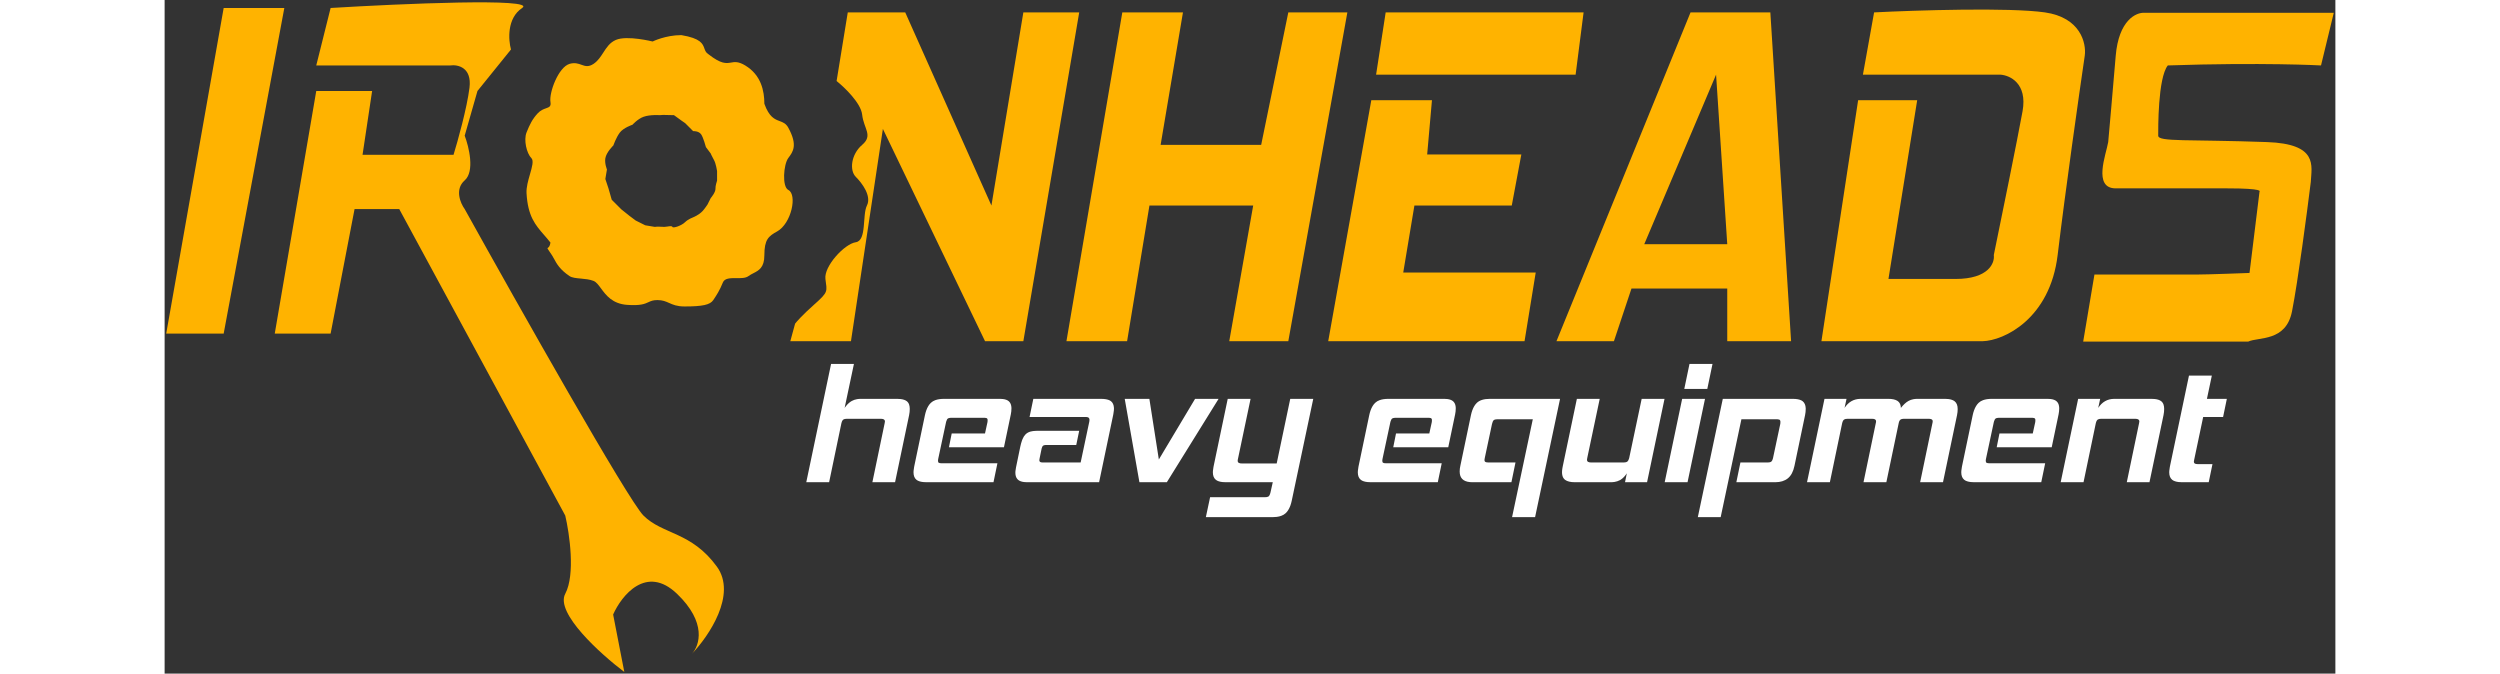
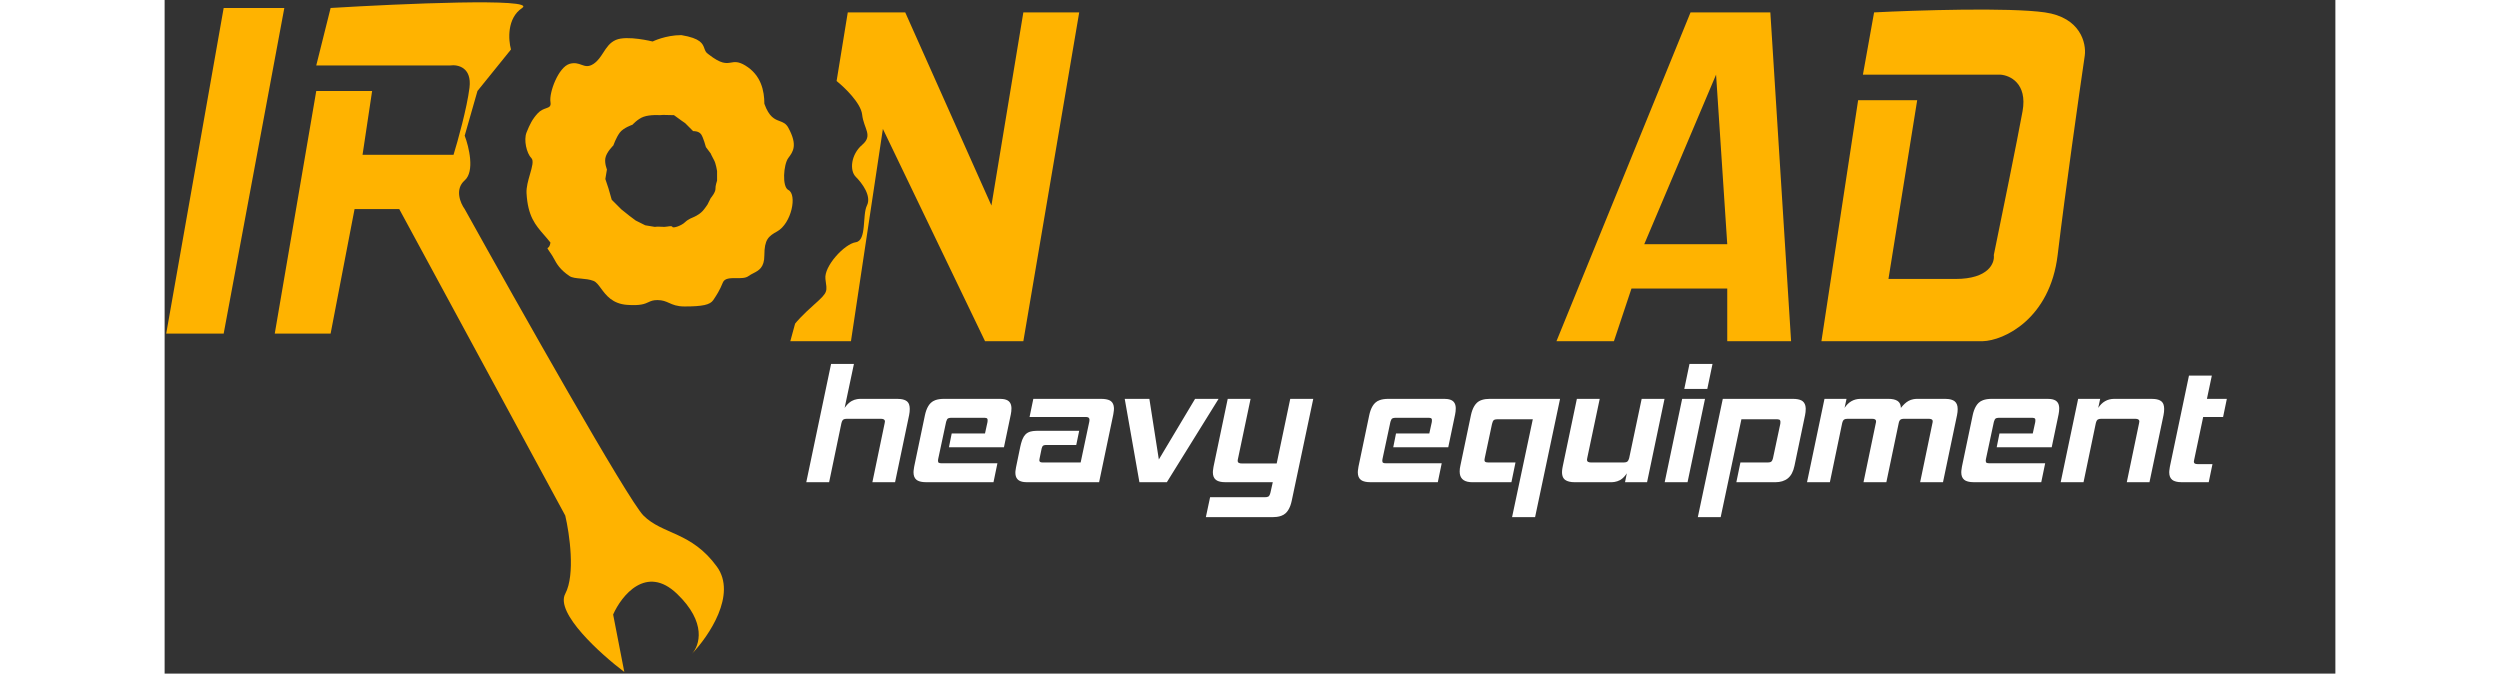
<svg xmlns="http://www.w3.org/2000/svg" width="193" height="52" viewBox="0 0 680 211" fill="none">
  <rect x="0" y="0" width="680" height="211" fill="#333333" stroke="none" />
  <path d="M196 106.883L197.5 101.383C198 100.717 199.9 98.583 203.5 95.383C208 91.383 207.5 91.383 207 87.383C206.5 83.383 213 76.383 216.5 75.883C220 75.383 218.5 67.383 220 64.383C221.5 61.383 218.5 57.383 216.5 55.383C214.5 53.383 215 48.383 218.5 45.383C222 42.383 219 40.383 218.5 35.883C218.1 32.283 213 27.383 210.5 25.383L214 3.883H232L259 64.383L269 3.883H286.5L269 106.883H257L225 40.383L215 106.883H196Z" fill="#FFB300" />
-   <path d="M300 3.883L282.5 106.883H301.5L308.5 64.383H341L333.5 106.883H352L370.5 3.883H352L343.5 45.383H312L319 3.883H300Z" fill="#FFB300" />
-   <path d="M378 31.383L364.5 106.883H426L429.5 85.383H388L391.5 64.383H422L425 48.383H395.5L397 31.383H378Z" fill="#FFB300" />
-   <path d="M379.5 23.383L382.5 3.883H444.5L442 23.383H379.5Z" fill="#FFB300" />
  <path d="M519 106.883L530.5 31.383H549L540 87.383H561C571.4 87.383 573.333 82.383 573 79.883C575.333 68.55 580.4 43.683 582 34.883C583.6 26.083 578 23.55 575 23.383H532L535.5 3.883C548.667 3.217 577.8 2.283 589 3.883C600.2 5.483 602 13.55 601.5 17.383C599.667 29.883 595.4 59.883 593 79.883C590.6 99.883 576.167 106.717 569.5 106.883H519Z" fill="#FFB300" />
  <path fill-rule="evenodd" clip-rule="evenodd" d="M436 106.883L478 3.883H503L509.5 106.883H489.5V90.383H459.5L454 106.883H436ZM486 23.383L463.5 76.5H489.5L486 23.383Z" fill="#FFB300" />
  <path d="M0.5 104.5L18.5 2.5H37.5L18.5 104.5H0.5Z" fill="#FFB300" />
  <path d="M34.5 104.5L47.5 28.5H65L62 48.5H90.5C91.833 44.167 94.7 33.9 95.5 27.5C96.3 21.1 91.833 20.167 89.5 20.5H47.5L52 2.5C74 1.167 116.8 -0.7 112 2.5C107.2 5.7 107.667 12.5 108.5 15.5L98 28.5L94 42.5C95.333 46 97.2 53.7 94 56.5C90.8 59.3 92.667 63.667 94 65.5C110.667 95.5 145.2 156.7 150 161.5C156 167.5 165 166.5 173 177.5C179.341 186.219 170.5 199.256 165.149 204.845C165.1 204.899 165.05 204.95 165 205C165.049 204.949 165.099 204.897 165.149 204.845C167.599 202.209 169.909 195.017 160.5 186C150.9 176.8 143.167 186.5 140.5 192.5L144 210.5C136.5 204.834 122.3 192 125.5 186C128.7 180 126.833 167.167 125.5 161.5L73.5 65.5H59.5L52 104.5H34.5Z" fill="#FFB300" />
  <path fill-rule="evenodd" clip-rule="evenodd" d="M557.082 151.058H549.923L553.758 132.632C553.792 132.495 553.818 132.374 553.835 132.271C553.852 132.168 553.861 132.065 553.861 131.961C553.866 131.832 553.832 131.705 553.765 131.595C553.697 131.486 553.598 131.4 553.481 131.348C553.293 131.252 553.034 131.199 552.705 131.189C552.664 131.188 552.623 131.187 552.582 131.187H544.912C544.778 131.187 544.644 131.193 544.511 131.207C544.236 131.237 544.015 131.3 543.848 131.396C543.809 131.418 543.772 131.443 543.736 131.471C543.637 131.552 543.553 131.649 543.488 131.759C543.377 131.942 543.29 132.177 543.228 132.464C543.227 132.468 543.226 132.473 543.225 132.477L539.339 151.058H532.181L536.016 132.632C536.05 132.495 536.075 132.374 536.092 132.271C536.109 132.168 536.118 132.065 536.118 131.961C536.118 131.445 535.709 131.187 534.891 131.187H527.17C526.699 131.187 526.344 131.267 526.105 131.428C526.084 131.441 526.064 131.456 526.045 131.471C525.961 131.54 525.889 131.622 525.831 131.714C525.722 131.881 525.628 132.103 525.548 132.38C525.524 132.464 525.502 132.548 525.482 132.632L521.647 151.058H514.489L519.96 124.942H526.863L526.249 127.781C527.453 125.925 529.098 124.979 531.186 124.943C531.228 124.942 531.27 124.942 531.311 124.942H539.953C541.182 124.942 542.12 125.143 542.766 125.546C542.8 125.568 542.834 125.59 542.867 125.613C543.305 125.917 543.621 126.369 543.757 126.887C543.834 127.155 543.879 127.453 543.89 127.781C544.674 126.783 545.458 126.06 546.242 125.613C546.727 125.34 547.254 125.151 547.801 125.053C548.214 124.977 548.634 124.94 549.054 124.942H557.695C558.051 124.94 558.407 124.96 558.761 125.001C559.521 125.093 560.128 125.291 560.581 125.596C560.626 125.626 560.67 125.658 560.712 125.69C561.36 126.189 561.684 127.006 561.684 128.142C561.684 128.761 561.616 129.398 561.479 130.052L557.082 151.058ZM347.032 162H326.171L327.5 155.755H344.68C345.144 155.755 345.493 155.689 345.728 155.557C345.783 155.526 345.835 155.488 345.882 155.445C345.958 155.372 346.023 155.289 346.076 155.198C346.211 154.975 346.325 154.661 346.419 154.258L347.135 151.058H332.409C332.056 151.06 331.704 151.042 331.353 151.005C330.458 150.908 329.778 150.676 329.315 150.31C328.685 149.811 328.369 149.028 328.369 147.961C328.37 147.797 328.378 147.632 328.393 147.468C328.422 147.134 328.478 146.741 328.56 146.289C328.581 146.175 328.602 146.062 328.625 145.948L333.022 124.942H340.181L336.244 143.677C336.21 143.815 336.184 143.935 336.167 144.039C336.15 144.142 336.141 144.245 336.141 144.348C336.136 144.501 336.178 144.652 336.259 144.781C336.391 144.979 336.634 145.102 336.986 145.15C337.113 145.167 337.241 145.175 337.369 145.174H348.362L352.606 124.942H359.815L353.066 156.89C352.959 157.403 352.816 157.907 352.64 158.399C352.45 158.919 352.228 159.379 351.974 159.782C351.751 160.142 351.482 160.471 351.174 160.761C350.771 161.127 350.3 161.407 349.788 161.586C349.376 161.737 348.915 161.847 348.404 161.915C347.949 161.974 347.491 162.002 347.032 162ZM429.303 162H422.094L428.588 131.342H417.492C417.361 131.341 417.229 131.348 417.098 131.361C416.837 131.388 416.63 131.445 416.476 131.531C416.417 131.564 416.364 131.604 416.316 131.652C416.111 131.858 415.941 132.254 415.805 132.839L413.555 143.419C413.541 143.489 413.528 143.558 413.515 143.628C413.481 143.812 413.461 143.948 413.455 144.036C413.453 144.054 413.453 144.072 413.453 144.09C413.453 144.265 413.483 144.408 413.543 144.517C413.587 144.598 413.653 144.665 413.734 144.71C413.921 144.813 414.22 144.865 414.629 144.865H423.168L421.889 151.058H409.669C407.322 151.058 406.01 150.187 405.735 148.444C405.698 148.199 405.679 147.951 405.681 147.703C405.681 147.118 405.749 146.533 405.885 145.948L409.209 130.052C409.316 129.539 409.457 129.035 409.633 128.542C409.815 128.039 410.026 127.591 410.266 127.197C410.49 126.824 410.762 126.482 411.075 126.181C411.944 125.355 413.299 124.942 415.14 124.942H437.127L429.303 162ZM504.518 151.058H492.349L493.627 144.865H502.217C502.343 144.865 502.469 144.858 502.594 144.844C502.861 144.813 503.074 144.747 503.231 144.644C503.261 144.625 503.29 144.604 503.317 144.581C503.391 144.515 503.456 144.438 503.507 144.353C503.611 144.188 503.703 143.969 503.783 143.693C503.809 143.603 503.832 143.511 503.854 143.419L506.103 132.839C506.116 132.774 506.126 132.709 506.133 132.643C506.147 132.507 506.155 132.348 506.155 132.168C506.155 132.092 506.15 132.016 506.138 131.941C506.126 131.864 506.107 131.795 506.081 131.734C506.048 131.651 505.994 131.578 505.924 131.523C505.873 131.483 505.815 131.453 505.754 131.431C505.637 131.388 505.486 131.36 505.303 131.349C505.229 131.344 505.155 131.342 505.081 131.342H493.934L487.44 162H480.282L488.105 124.942H509.989C511.219 124.942 512.151 125.115 512.785 125.462C512.918 125.534 513.043 125.619 513.16 125.716C513.722 126.19 514.027 126.895 514.074 127.832C514.078 127.918 514.08 128.004 514.08 128.09C514.08 128.744 514.012 129.398 513.875 130.052L510.552 145.948C510.177 147.738 509.487 149.037 508.481 149.845C507.475 150.654 506.155 151.058 504.518 151.058ZM292.73 151.058H270.181C269.853 151.06 269.525 151.041 269.199 151.002C268.49 150.914 267.93 150.722 267.518 150.427C267.467 150.39 267.417 150.351 267.369 150.31C267.006 149.992 266.747 149.571 266.627 149.101C266.542 148.792 266.5 148.446 266.5 148.065C266.501 147.899 266.509 147.733 266.525 147.567C266.557 147.223 266.619 146.823 266.711 146.368C266.725 146.297 266.74 146.226 266.755 146.155L268.034 139.961C268.106 139.62 268.187 139.28 268.278 138.943C268.368 138.612 268.463 138.305 268.564 138.021C268.621 137.857 268.683 137.695 268.75 137.535C269.002 136.931 269.313 136.443 269.682 136.074C269.711 136.044 269.742 136.015 269.772 135.987C270.181 135.609 270.676 135.342 271.255 135.187C271.73 135.06 272.285 134.985 272.92 134.963C273.064 134.957 273.208 134.955 273.351 134.955H286.492L285.572 139.394H276.164C276.046 139.393 275.929 139.399 275.812 139.412C275.573 139.439 275.382 139.496 275.238 139.583C275.204 139.603 275.172 139.626 275.141 139.652C275.072 139.712 275.014 139.783 274.968 139.862C274.881 140.007 274.806 140.2 274.745 140.442C274.72 140.539 274.699 140.637 274.681 140.735L274.118 143.471C274.092 143.603 274.071 143.714 274.055 143.805C274.05 143.832 274.046 143.858 274.042 143.884C274.025 143.987 274.016 144.09 274.016 144.194C274.013 144.312 274.042 144.43 274.102 144.533C274.237 144.754 274.532 144.865 274.988 144.865H286.953L289.663 132.065C289.693 131.94 289.71 131.774 289.713 131.565C289.713 131.543 289.714 131.52 289.714 131.497C289.714 131.405 289.703 131.313 289.68 131.223C289.644 131.08 289.567 130.951 289.458 130.852C289.398 130.799 289.328 130.757 289.253 130.729C289.07 130.656 288.815 130.619 288.487 130.619H270.948L272.124 124.942H293.293C294.517 124.942 295.446 125.108 296.08 125.441C296.215 125.511 296.344 125.594 296.463 125.69C297.013 126.138 297.317 126.813 297.374 127.717C297.38 127.824 297.384 127.931 297.383 128.039C297.383 128.203 297.375 128.368 297.36 128.532C297.331 128.866 297.275 129.259 297.193 129.711C297.172 129.825 297.15 129.938 297.128 130.052L292.73 151.058ZM259.648 151.058H238.684C238.324 151.06 237.963 151.042 237.604 151.005C236.691 150.908 236.003 150.676 235.54 150.31C234.909 149.811 234.594 149.028 234.594 147.961C234.594 147.797 234.602 147.632 234.617 147.468C234.646 147.134 234.702 146.741 234.784 146.289C234.805 146.175 234.827 146.062 234.849 145.948L238.173 130.052C238.28 129.539 238.421 129.035 238.597 128.542C238.779 128.039 238.99 127.591 239.23 127.197C239.454 126.824 239.726 126.482 240.039 126.181C240.433 125.816 240.896 125.537 241.4 125.359C242.15 125.081 243.068 124.942 244.155 124.942H261.642C261.961 124.94 262.28 124.958 262.597 124.995C263.405 125.092 264.016 125.324 264.429 125.69C264.768 125.996 265.013 126.395 265.132 126.838C265.207 127.099 265.253 127.387 265.268 127.702C265.271 127.78 265.273 127.858 265.273 127.935C265.273 128.555 265.204 129.191 265.068 129.845L262.921 140.116H245.689L246.558 135.781H256.989L257.756 132.271C257.769 132.206 257.779 132.141 257.785 132.075C257.8 131.939 257.807 131.781 257.807 131.6C257.808 131.533 257.802 131.465 257.791 131.399C257.778 131.328 257.759 131.265 257.731 131.21C257.696 131.138 257.643 131.077 257.577 131.032C257.528 131 257.474 130.975 257.418 130.957C257.304 130.92 257.159 130.896 256.981 130.885C256.898 130.88 256.816 130.877 256.734 130.877H246.456C246.327 130.877 246.197 130.882 246.068 130.894C245.698 130.929 245.435 131.018 245.28 131.161C245.214 131.224 245.158 131.296 245.111 131.375C245.016 131.532 244.93 131.741 244.852 132.004C244.821 132.109 244.794 132.215 244.769 132.323L242.366 143.574C242.342 143.693 242.323 143.799 242.307 143.893C242.301 143.933 242.295 143.973 242.289 144.013C242.272 144.133 242.263 144.245 242.263 144.348C242.263 144.658 242.349 144.865 242.519 144.968C242.689 145.071 242.996 145.123 243.439 145.123H260.875L259.648 151.058ZM398.829 151.058H377.865C377.504 151.06 377.144 151.042 376.785 151.005C375.872 150.908 375.184 150.676 374.72 150.31C374.09 149.811 373.774 149.028 373.774 147.961C373.775 147.797 373.783 147.632 373.798 147.468C373.827 147.134 373.883 146.741 373.965 146.289C373.986 146.175 374.007 146.062 374.03 145.948L377.354 130.052C377.461 129.539 377.602 129.035 377.777 128.542C377.959 128.039 378.171 127.591 378.411 127.197C378.635 126.824 378.907 126.482 379.22 126.181C379.614 125.816 380.077 125.537 380.581 125.359C381.33 125.081 382.249 124.942 383.336 124.942H400.823C401.142 124.94 401.461 124.958 401.778 124.995C402.586 125.092 403.197 125.324 403.61 125.69C403.949 125.996 404.193 126.395 404.313 126.838C404.388 127.099 404.433 127.387 404.448 127.702C404.452 127.78 404.454 127.858 404.453 127.935C404.453 128.555 404.385 129.191 404.249 129.845L402.101 140.116H384.87L385.739 135.781H396.17L396.937 132.271C396.95 132.206 396.959 132.141 396.966 132.075C396.981 131.939 396.988 131.781 396.988 131.6C396.989 131.533 396.983 131.465 396.972 131.399C396.959 131.328 396.939 131.265 396.912 131.21C396.877 131.138 396.824 131.077 396.758 131.032C396.708 131 396.655 130.975 396.599 130.957C396.485 130.92 396.339 130.896 396.161 130.885C396.079 130.88 395.997 130.877 395.914 130.877H385.637C385.507 130.877 385.378 130.882 385.249 130.894C384.879 130.929 384.616 131.018 384.461 131.161C384.395 131.224 384.338 131.296 384.292 131.375C384.197 131.532 384.11 131.741 384.033 132.004C384.002 132.109 383.974 132.215 383.95 132.323L381.546 143.574C381.523 143.693 381.503 143.799 381.488 143.893C381.482 143.933 381.475 143.973 381.47 144.013C381.453 144.133 381.444 144.245 381.444 144.348C381.444 144.658 381.529 144.865 381.7 144.968C381.87 145.071 382.177 145.123 382.62 145.123H400.056L398.829 151.058ZM587.863 151.058H566.899C566.538 151.06 566.178 151.042 565.819 151.005C564.906 150.908 564.218 150.676 563.755 150.31C563.124 149.811 562.809 149.028 562.809 147.961C562.809 147.797 562.817 147.632 562.832 147.468C562.861 147.134 562.917 146.741 562.999 146.289C563.02 146.175 563.042 146.062 563.064 145.948L566.388 130.052C566.495 129.539 566.636 129.035 566.812 128.542C566.994 128.039 567.205 127.591 567.445 127.197C567.669 126.824 567.941 126.482 568.254 126.181C568.648 125.816 569.111 125.537 569.615 125.359C570.365 125.081 571.283 124.942 572.37 124.942H589.857C590.176 124.94 590.495 124.958 590.812 124.995C591.62 125.092 592.231 125.324 592.644 125.69C592.983 125.996 593.228 126.395 593.347 126.838C593.422 127.099 593.468 127.387 593.483 127.702C593.486 127.78 593.488 127.858 593.488 127.935C593.488 128.555 593.42 129.191 593.283 129.845L591.136 140.116H573.904L574.773 135.781H585.204L585.971 132.271C585.984 132.206 585.994 132.141 586 132.075C586.015 131.939 586.022 131.781 586.022 131.6C586.023 131.533 586.017 131.465 586.006 131.399C585.993 131.328 585.974 131.265 585.946 131.21C585.911 131.138 585.858 131.077 585.792 131.032C585.743 131 585.689 130.975 585.633 130.957C585.519 130.92 585.374 130.896 585.196 130.885C585.113 130.88 585.031 130.877 584.949 130.877H574.671C574.542 130.877 574.412 130.882 574.283 130.894C573.913 130.929 573.65 131.018 573.495 131.161C573.429 131.224 573.373 131.296 573.326 131.375C573.231 131.532 573.145 131.741 573.067 132.004C573.036 132.109 573.009 132.215 572.984 132.323L570.581 143.574C570.557 143.693 570.538 143.799 570.522 143.893C570.516 143.933 570.51 143.973 570.504 144.013C570.487 144.133 570.478 144.245 570.478 144.348C570.478 144.658 570.564 144.865 570.734 144.968C570.904 145.071 571.211 145.123 571.654 145.123H589.09L587.863 151.058ZM228.816 151.058H221.708L225.543 132.632C225.609 132.298 225.643 132.093 225.646 132.019C225.646 132.017 225.646 132.015 225.646 132.013C225.646 131.482 225.25 131.207 224.458 131.188C224.428 131.187 224.398 131.187 224.367 131.187H213.681C213.21 131.187 212.855 131.267 212.616 131.428C212.595 131.441 212.575 131.456 212.556 131.471C212.472 131.54 212.4 131.622 212.342 131.714C212.233 131.881 212.139 132.103 212.059 132.38C212.035 132.464 212.013 132.548 211.993 132.632L208.158 151.058H201L208.772 114H215.93L213.016 127.781C213.594 126.935 214.215 126.287 214.878 125.836C214.996 125.757 215.116 125.682 215.24 125.613C215.761 125.326 216.327 125.131 216.912 125.036C217.298 124.972 217.687 124.94 218.078 124.942H229.429C229.783 124.941 230.137 124.959 230.49 124.996C231.353 125.092 232.013 125.315 232.472 125.665C232.815 125.931 233.072 126.295 233.21 126.709C233.348 127.098 233.418 127.558 233.418 128.09C233.418 128.744 233.349 129.398 233.213 130.052L228.816 151.058ZM621.764 151.058H614.656L618.491 132.632C618.557 132.298 618.591 132.093 618.593 132.019C618.593 132.017 618.593 132.015 618.593 132.013C618.593 131.482 618.198 131.207 617.406 131.188C617.376 131.187 617.345 131.187 617.315 131.187H606.629C606.158 131.187 605.803 131.267 605.563 131.428C605.543 131.441 605.523 131.456 605.504 131.471C605.42 131.54 605.348 131.622 605.29 131.714C605.181 131.881 605.087 132.103 605.007 132.38C604.983 132.464 604.961 132.548 604.941 132.632L601.106 151.058H593.948L599.419 124.942H606.322L605.708 127.781C606.911 125.925 608.557 124.979 610.645 124.943C610.687 124.942 610.728 124.942 610.77 124.942H622.377C622.731 124.941 623.085 124.959 623.438 124.996C624.301 125.092 624.961 125.315 625.419 125.665C625.762 125.931 626.019 126.295 626.158 126.709C626.296 127.098 626.365 127.558 626.365 128.09C626.365 128.744 626.297 129.398 626.161 130.052L621.764 151.058ZM464.38 151.058H457.477L458.04 148.271C457.484 149.126 456.873 149.773 456.205 150.211C456.095 150.283 455.982 150.351 455.866 150.413C455.357 150.682 454.808 150.867 454.24 150.959C453.84 151.027 453.435 151.06 453.029 151.058H441.78C440.416 151.058 439.402 150.817 438.737 150.335C438.346 150.048 438.059 149.639 437.918 149.172C437.833 148.912 437.778 148.621 437.754 148.3C437.745 148.17 437.74 148.04 437.74 147.91C437.741 147.716 437.751 147.522 437.77 147.329C437.789 147.128 437.818 146.913 437.856 146.683C437.896 146.437 437.943 146.192 437.996 145.948L442.393 124.942H449.552L445.666 143.368C445.652 143.437 445.639 143.507 445.626 143.576C445.592 143.761 445.572 143.897 445.565 143.985C445.564 144.003 445.563 144.021 445.563 144.039C445.558 144.192 445.6 144.343 445.682 144.472C445.813 144.669 446.056 144.792 446.408 144.841C446.535 144.857 446.663 144.865 446.791 144.865H457.068C457.202 144.865 457.336 144.858 457.47 144.843C457.759 144.808 457.988 144.734 458.158 144.62C458.188 144.6 458.217 144.578 458.244 144.555C458.454 144.374 458.624 144.046 458.754 143.574C458.773 143.505 458.791 143.437 458.807 143.368L462.693 124.942H469.851L464.38 151.058ZM313.95 151.058H305.36L300.758 124.942H308.479L311.445 143.935L322.796 124.942H330.159L313.95 151.058ZM640.324 151.058H631.99C631.637 151.06 631.285 151.042 630.934 151.005C630.039 150.908 629.36 150.676 628.896 150.31C628.266 149.811 627.951 149.028 627.951 147.961C627.951 147.797 627.959 147.632 627.974 147.468C628.003 147.134 628.059 146.741 628.141 146.289C628.162 146.175 628.184 146.062 628.206 145.948L634.137 117.665H641.296L639.762 124.942H646L644.824 130.619H638.586L635.774 143.987C635.76 144.056 635.747 144.126 635.734 144.196C635.7 144.38 635.68 144.516 635.673 144.604C635.672 144.622 635.671 144.64 635.671 144.658C635.671 145.14 636.046 145.381 636.796 145.381H641.5L640.324 151.058ZM477.061 151.058H469.902L475.373 124.942H482.532L477.061 151.058ZM483.248 121.845H476.038L477.674 114H484.884L483.248 121.845Z" fill="white" />
  <path fill-rule="evenodd" clip-rule="evenodd" d="M119.477 33.923C120.453 33.58 121.097 33.354 120.871 32C120.371 29 123.371 21 126.871 20C128.486 19.539 129.569 19.929 130.562 20.286C131.72 20.704 132.756 21.077 134.371 20C135.725 19.098 136.569 17.789 137.41 16.486C138.433 14.9 139.45 13.323 141.371 12.5C144.871 11 152.871 13 152.871 13C152.871 13 156.871 11 161.871 11C167.946 12.012 168.554 13.708 169.076 15.165C169.327 15.866 169.559 16.512 170.371 17C174.351 20.127 175.907 19.86 177.427 19.599C178.581 19.4 179.714 19.206 181.871 20.5C186.871 23.5 187.871 28.5 187.871 32.5C189.375 36.71 191.124 37.36 192.675 37.936C193.703 38.318 194.645 38.668 195.371 40C198.371 45.5 196.871 47.5 195.371 49.5C193.871 51.5 193.371 58.5 195.371 59.5C198.235 60.932 196.371 70 191.871 72.5C189.171 74 187.871 75 187.871 80C187.871 83.823 186.118 84.723 184.398 85.605C183.868 85.877 183.342 86.147 182.871 86.5C181.996 87.156 180.547 87.142 179.109 87.129C177.262 87.111 175.434 87.094 174.871 88.5C173.871 91 172.871 92.5 171.871 94C170.871 95.5 168.475 96 162.871 96C160.499 96 159.236 95.437 158.051 94.908C157.002 94.441 156.014 94 154.371 94C152.982 94 152.302 94.315 151.549 94.664C150.405 95.194 149.093 95.802 144.871 95.5C140.253 95.17 138.246 92.446 136.698 90.343C135.899 89.259 135.222 88.34 134.371 88C133.156 87.514 131.704 87.382 130.361 87.26C128.941 87.132 127.642 87.014 126.871 86.5C123.802 84.454 122.781 82.55 122.004 81.1C121.787 80.696 121.589 80.327 121.371 80C121.044 79.508 120.783 79.126 120.58 78.828C120.041 78.036 119.9 77.829 119.954 77.716C119.974 77.677 120.018 77.649 120.077 77.611C120.28 77.481 120.665 77.236 120.871 76C120.195 75.131 119.519 74.355 118.865 73.604C116.131 70.466 113.775 67.762 113.371 60.5C113.27 58.669 113.89 56.523 114.448 54.591C115.11 52.303 115.685 50.313 114.871 49.5C113.371 48 112.443 43.821 113.371 41.5C114.371 39 115.187 37.327 116.871 35.5C117.772 34.523 118.724 34.188 119.477 33.923ZM163.059 38.574C163.059 38.574 161.559 37.574 159.559 36.074C158.569 36.074 157.866 36.048 157.296 36.027C156.427 35.994 155.864 35.973 155.059 36.074C155.059 36.074 152.121 35.857 150.059 36.574C148.233 37.209 146.559 39.074 146.559 39.074C146.559 39.074 143.695 40.022 142.559 41.574C141.4 43.157 140.559 45.574 140.559 45.574C140.559 45.574 138.379 47.668 138.059 49.574C137.784 51.219 138.559 53.074 138.559 53.074L138.059 56.074L139.059 59.074L140.059 62.574L143.059 65.574L145.559 67.574L147.559 69.074L150.559 70.574L153.559 71.074C154.365 70.959 155.107 71.003 155.753 71.041C156.042 71.058 156.312 71.074 156.559 71.074C156.822 71.074 157.165 71.02 157.512 70.965C158.22 70.853 158.947 70.738 159.059 71.074C159.226 71.574 161.873 70.748 163.059 69.574C163.99 68.653 165.559 68.074 165.559 68.074C165.559 68.074 167.34 67.398 168.559 66.074C169.151 65.432 170.059 64.074 170.059 64.074L171.059 62.074C171.059 62.074 172.647 60.209 172.559 59.074C172.496 58.248 173.059 56.574 173.059 56.574V53.574C173.059 53.574 172.695 51.151 172.059 50.074C171.553 49.217 171.059 48.074 171.059 48.074L169.559 46.074C169.559 46.074 168.75 43.041 168.059 42.074C167.265 40.962 165.559 41.074 165.559 41.074L163.059 38.574Z" fill="#FFB300" />
-   <path d="M620.196 4.008H657.804L679.5 4.008L675.5 20.5C675.5 20.5 657.273 19.494 627.5 20.5C624.366 24.494 624.5 40.5 624.5 42.5C624.5 44.5 633.907 43.621 658.588 44.505C674.649 45.08 672.56 51.837 672.299 57.004C671.124 66.503 668.303 87.901 666.423 97.501C664.542 107.1 655.976 105.5 652.711 107H601L604.526 86.001H636.649C640.175 86.001 653.103 85.502 653.103 85.502L656.237 60.004C656.237 60.004 657.804 59.004 646.052 59.004C634.299 59.004 632.34 59.004 611.186 59.004C603.947 59.004 608.182 48.338 608.835 44.505C609.227 40.172 610.245 28.706 611.186 17.507C612.126 6.308 617.584 3.841 620.196 4.008Z" fill="#FFB300" />
</svg>